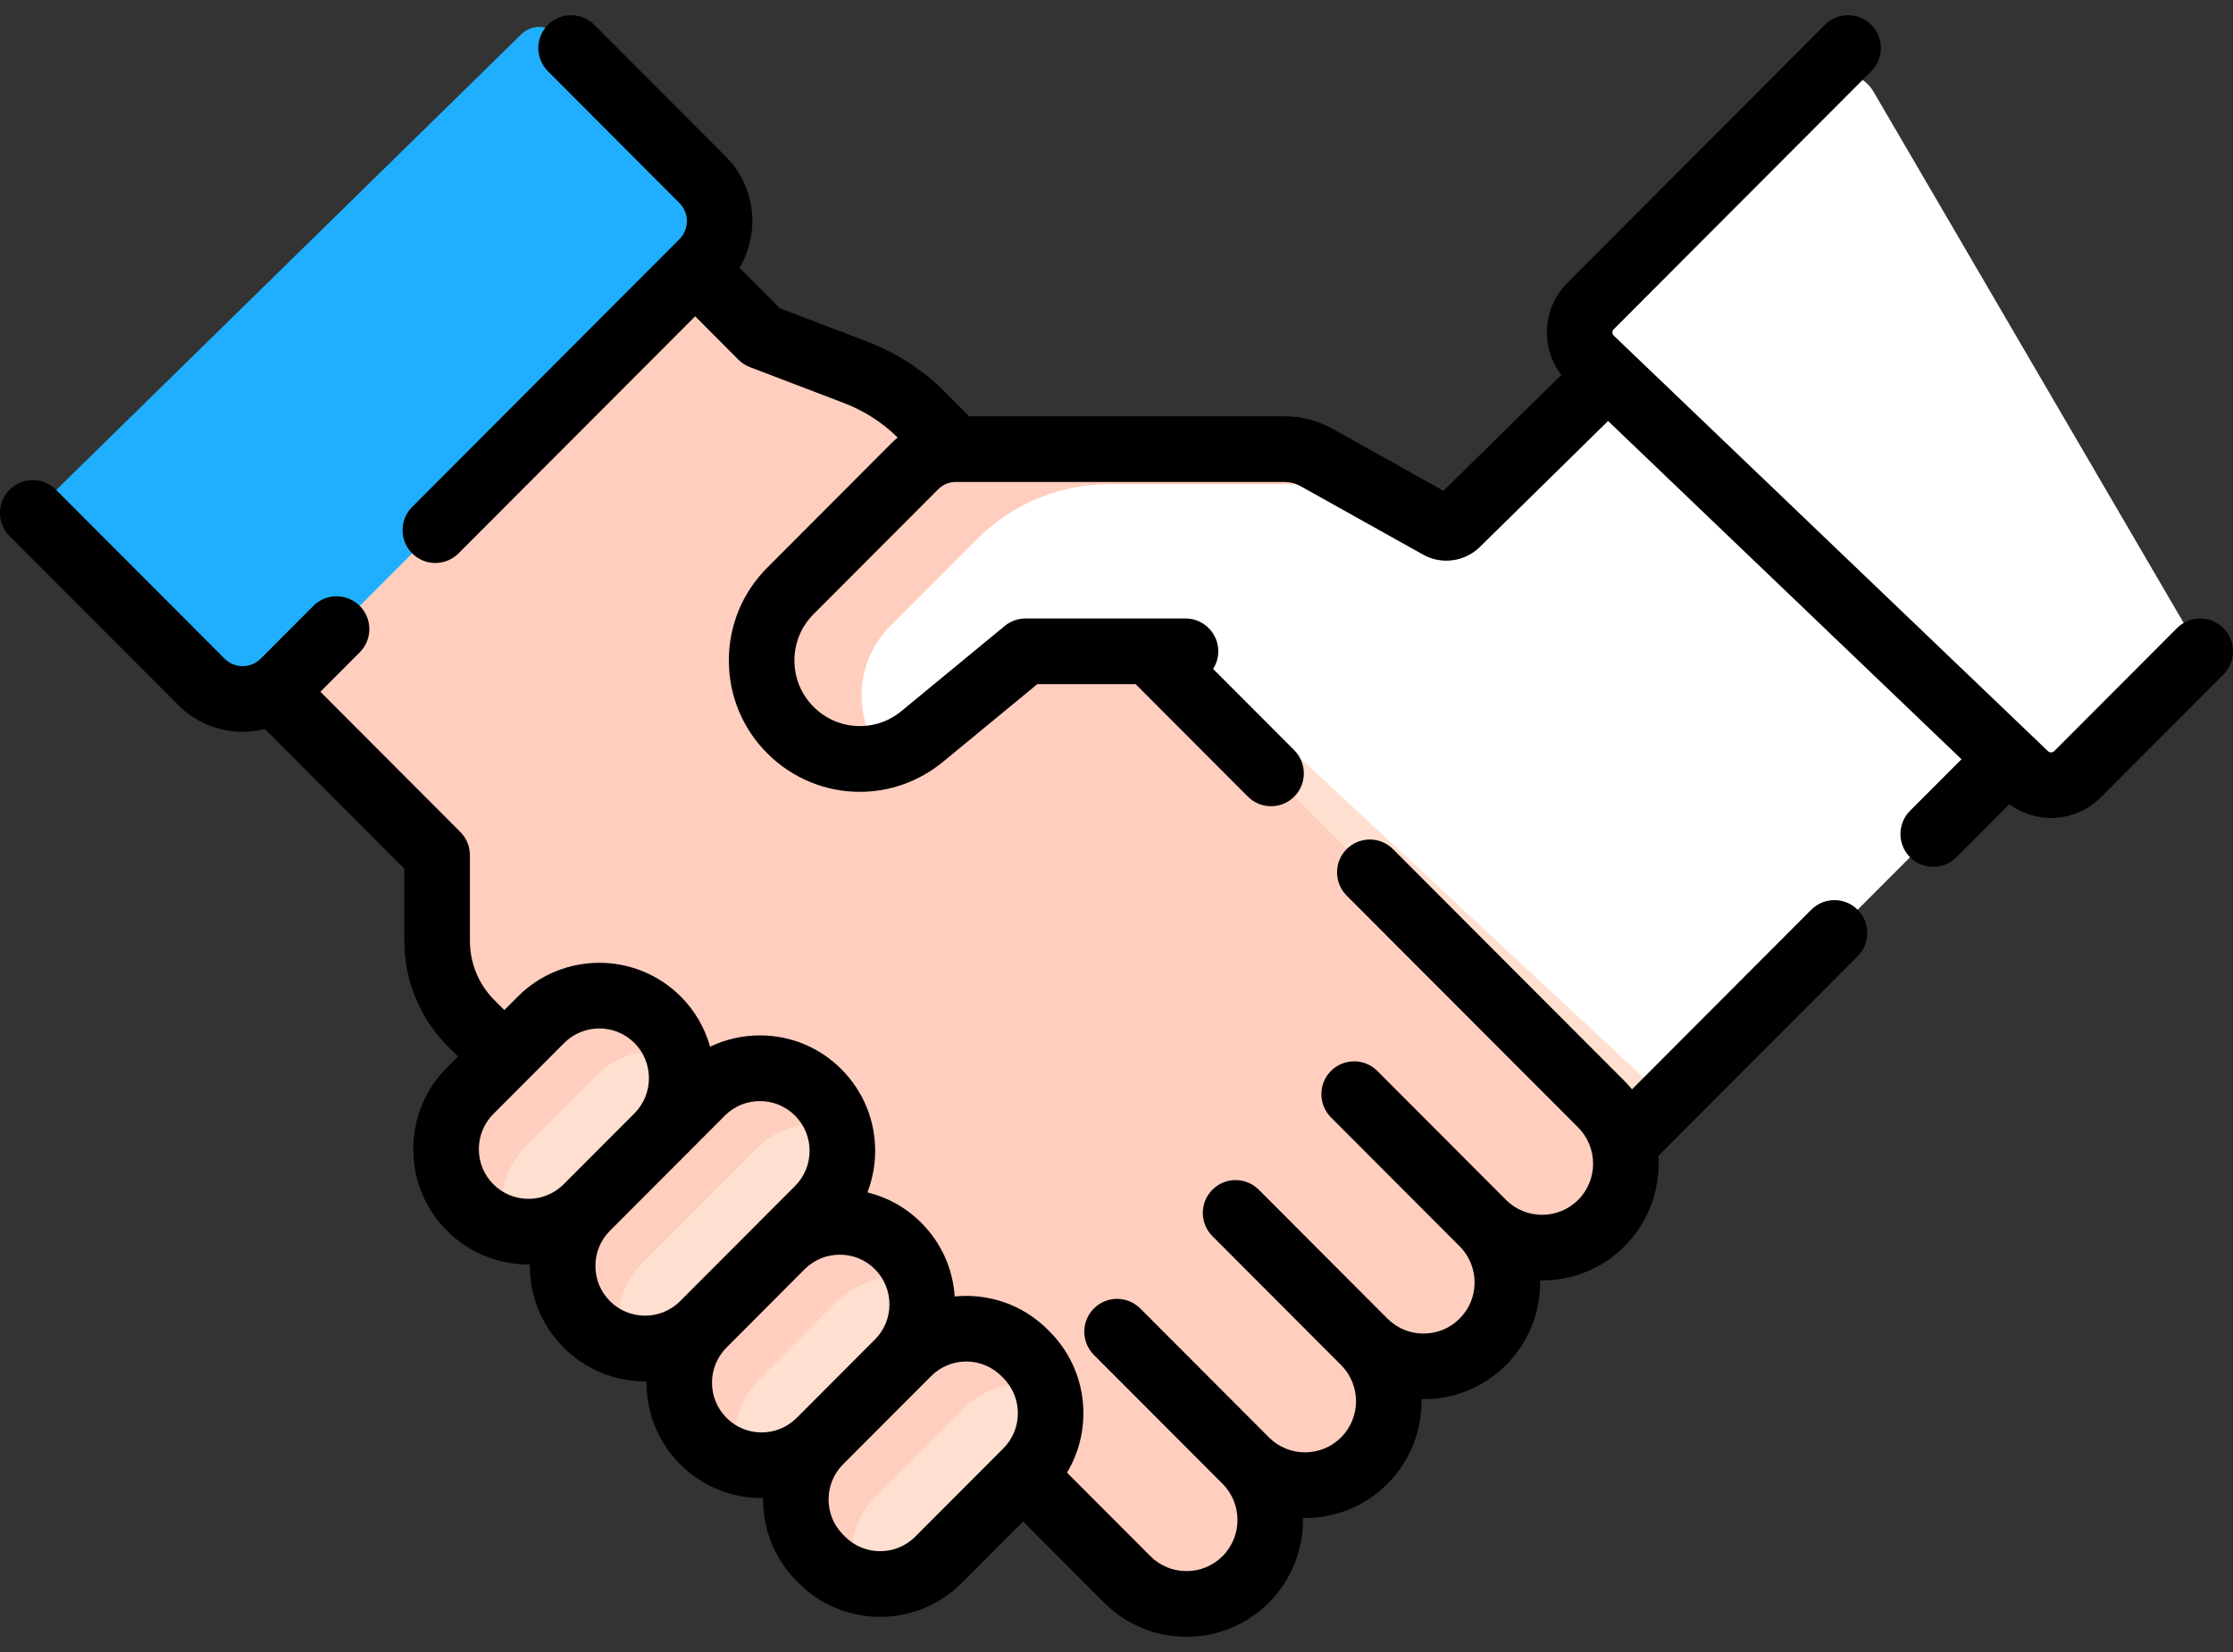
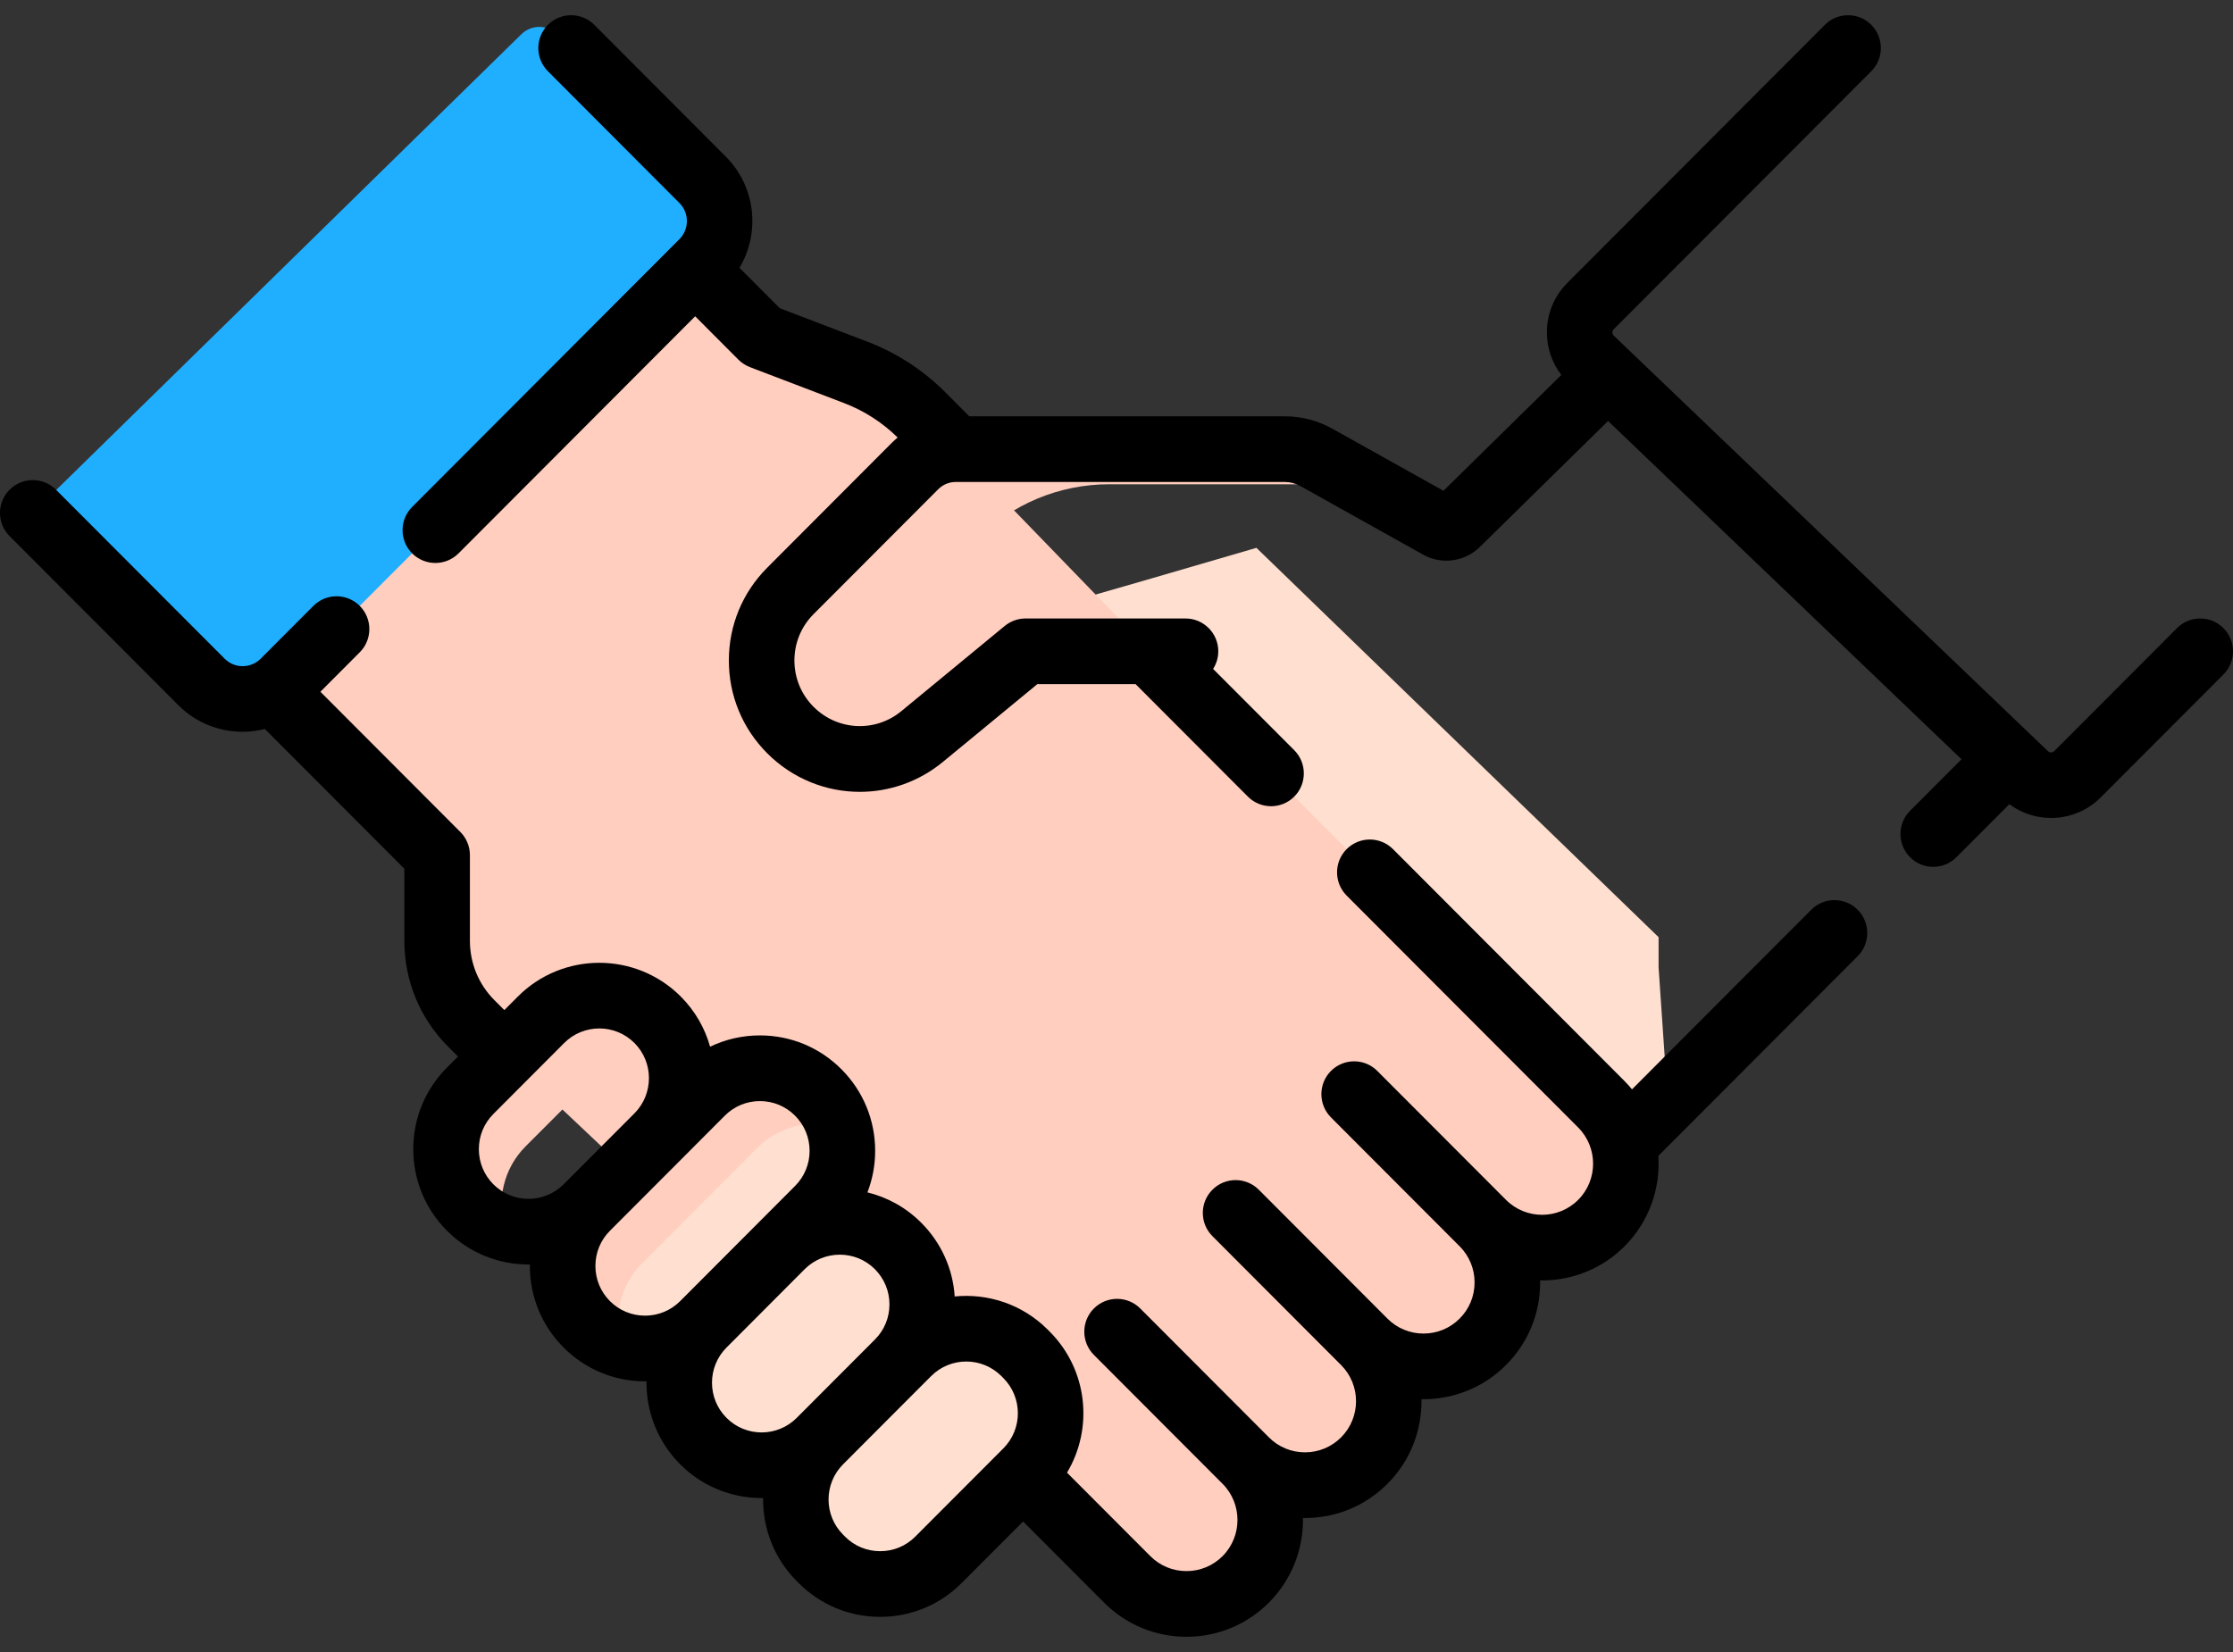
<svg xmlns="http://www.w3.org/2000/svg" width="50" height="37" viewBox="0 0 50 37" fill="none">
  <rect x="0" y="0" width="50" height="37" fill="#333333" stroke="none" />
  <g clip-path="url(#clip0_14152_240118)">
    <path d="M37.138 20.99V21.667L37.341 24.638L34.864 27.064C34.864 27.064 23.1 13.698 23.282 13.668C23.464 13.637 28.133 12.27 28.133 12.27L37.138 20.99Z" fill="#FFDFCF" />
    <path d="M35.857 24.733L26.829 15.687L20.647 9.305C20.224 8.881 19.716 8.552 19.157 8.338L17.054 7.536L15.669 6.148L13.503 3.322L3.847 13.023L6.826 16.184L9.788 19.153V21.071C9.788 21.765 10.063 22.431 10.553 22.922L14.002 26.18L22.909 33.037L25.24 35.373C25.973 36.107 27.161 36.107 27.893 35.373C28.259 35.005 28.444 34.525 28.444 34.042C28.444 33.562 28.259 33.079 27.893 32.713C28.259 33.079 28.741 33.264 29.22 33.264C29.702 33.264 30.181 33.079 30.548 32.713C31.281 31.978 31.281 30.788 30.548 30.053C30.915 30.42 31.395 30.604 31.875 30.604C32.356 30.604 32.835 30.42 33.202 30.053C33.935 29.319 33.935 28.127 33.202 27.393C33.935 28.127 35.124 28.127 35.857 27.393C36.223 27.025 36.407 26.545 36.407 26.063C36.407 25.582 36.223 25.101 35.857 24.733Z" fill="#FFCEBF" />
    <path d="M22.985 30.344C23.706 31.067 23.706 32.238 22.985 32.961L21.013 34.936C20.292 35.658 19.124 35.658 18.402 34.936L18.358 34.892C17.638 34.169 17.638 32.999 18.358 32.276L20.109 30.522L20.331 30.3C21.051 29.578 22.22 29.578 22.941 30.3L22.985 30.344Z" fill="#FFDFCF" />
    <path d="M20.109 27.907C20.83 28.628 20.83 29.8 20.109 30.522L18.359 32.276C17.999 32.638 17.526 32.818 17.053 32.818C16.582 32.818 16.109 32.638 15.749 32.276C15.028 31.554 15.028 30.383 15.749 29.661L17.5 27.907C17.86 27.545 18.332 27.364 18.805 27.364C19.276 27.364 19.749 27.545 20.109 27.907Z" fill="#FFDFCF" />
    <path d="M18.321 24.468C19.041 25.189 19.041 26.36 18.321 27.083L17.499 27.907L15.748 29.661C15.387 30.022 14.916 30.202 14.443 30.202C13.97 30.202 13.499 30.022 13.138 29.661C12.418 28.938 12.418 27.767 13.138 27.045L14.724 25.455L15.71 24.468C16.07 24.107 16.543 23.925 17.016 23.925C17.488 23.925 17.961 24.107 18.321 24.468Z" fill="#FFDFCF" />
-     <path d="M14.724 22.84C15.445 23.563 15.445 24.733 14.724 25.455L13.138 27.045C12.778 27.405 12.305 27.587 11.834 27.587C11.361 27.587 10.888 27.405 10.528 27.045C9.807 26.323 9.807 25.152 10.528 24.43L12.114 22.84C12.476 22.479 12.947 22.298 13.42 22.298C13.892 22.298 14.364 22.479 14.724 22.84Z" fill="#FFDFCF" />
-     <path d="M19.601 33.521L21.351 31.767L21.573 31.545C22.078 31.039 22.803 30.89 23.44 31.092C23.353 30.819 23.201 30.561 22.985 30.344L22.941 30.3C22.22 29.578 21.051 29.578 20.331 30.3L20.109 30.522L18.358 32.276C17.638 32.999 17.638 34.17 18.358 34.892L18.402 34.937C18.619 35.153 18.876 35.305 19.149 35.391C18.947 34.754 19.096 34.027 19.601 33.521Z" fill="#FFCEBF" />
-     <path d="M16.991 30.905L18.741 29.151C19.102 28.789 19.574 28.609 20.047 28.609C20.224 28.609 20.402 28.635 20.573 28.686C20.489 28.401 20.334 28.132 20.109 27.907C19.749 27.545 19.276 27.364 18.805 27.364C18.332 27.364 17.86 27.545 17.5 27.907L15.749 29.661C15.028 30.383 15.028 31.554 15.749 32.276C15.974 32.502 16.242 32.657 16.527 32.742C16.34 32.112 16.494 31.402 16.991 30.905Z" fill="#FFCEBF" />
-     <path d="M14.38 28.289L15.966 26.7L16.952 25.712C17.312 25.352 17.785 25.17 18.258 25.17C18.435 25.17 18.613 25.196 18.785 25.247C18.7 24.962 18.546 24.693 18.321 24.468C17.961 24.107 17.488 23.926 17.016 23.926C16.543 23.926 16.07 24.107 15.71 24.468L14.724 25.455L13.138 27.045C12.418 27.768 12.418 28.938 13.138 29.661C13.363 29.886 13.631 30.041 13.916 30.126C13.73 29.496 13.884 28.787 14.38 28.289Z" fill="#FFCEBF" />
+     <path d="M14.38 28.289L15.966 26.7L16.952 25.712C17.312 25.352 17.785 25.17 18.258 25.17C18.435 25.17 18.613 25.196 18.785 25.247C18.7 24.962 18.546 24.693 18.321 24.468C17.961 24.107 17.488 23.926 17.016 23.926C16.543 23.926 16.07 24.107 15.71 24.468L14.724 25.455L13.138 27.045C13.363 29.886 13.631 30.041 13.916 30.126C13.73 29.496 13.884 28.787 14.38 28.289Z" fill="#FFCEBF" />
    <path d="M11.77 25.674L13.357 24.085C13.717 23.724 14.189 23.542 14.662 23.542C14.839 23.542 15.017 23.568 15.188 23.619C15.104 23.334 14.949 23.065 14.724 22.84C14.364 22.479 13.892 22.298 13.42 22.298C12.947 22.298 12.476 22.479 12.114 22.84L10.528 24.43C9.807 25.152 9.807 26.323 10.528 27.045C10.753 27.27 11.021 27.425 11.306 27.51C11.119 26.881 11.274 26.171 11.77 25.674Z" fill="#FFCEBF" />
-     <path d="M37.502 6.853L46.195 15.655L44.98 16.984L37.341 24.638L26.545 14.587H22.965L20.649 16.495C19.774 17.214 18.497 17.153 17.698 16.351C17.268 15.92 17.053 15.356 17.053 14.792C17.053 14.229 17.268 13.665 17.698 13.234L20.489 10.438C20.731 10.195 21.057 10.059 21.399 10.059H28.768C29.016 10.059 29.259 10.123 29.477 10.245L32.226 11.781C32.355 11.853 32.513 11.831 32.618 11.729L35.356 9.05L37.502 6.853Z" fill="white" />
    <path d="M19.291 15.579C19.291 15.015 19.506 14.452 19.936 14.021L21.882 12.071C22.664 11.287 23.726 10.846 24.833 10.846H30.553L29.477 10.245C29.259 10.123 29.016 10.059 28.768 10.059H21.399C21.058 10.059 20.731 10.195 20.49 10.436L17.698 13.234C17.268 13.665 17.053 14.229 17.053 14.792C17.053 15.356 17.268 15.92 17.698 16.351C18.253 16.907 19.04 17.107 19.761 16.936C19.45 16.539 19.291 16.059 19.291 15.579Z" fill="#FFCEBF" />
-     <path d="M48.785 15.069L46.516 17.343C46.195 17.664 45.678 17.67 45.351 17.357L35.628 8.05C35.29 7.726 35.283 7.187 35.614 6.855L40.574 1.885C40.982 1.476 41.666 1.565 41.957 2.064L48.923 13.999C49.125 14.345 49.068 14.785 48.785 15.069Z" fill="white" />
    <path d="M1.15 11.08C0.921 11.305 0.919 11.674 1.146 11.901L4.511 15.273C5.02 15.783 5.846 15.783 6.356 15.273L15.732 5.876C16.242 5.366 16.242 4.538 15.732 4.027L12.483 0.772C12.26 0.548 11.899 0.546 11.674 0.767L1.15 11.08Z" fill="#20AFFF" />
    <path d="M40.557 20.375L36.543 24.398C36.491 24.335 36.435 24.273 36.376 24.213L31.191 19.018C30.904 18.731 30.44 18.731 30.153 19.018C29.867 19.305 29.867 19.771 30.153 20.058L35.338 25.253C35.783 25.7 35.783 26.427 35.338 26.873C34.892 27.32 34.167 27.32 33.721 26.873L30.84 23.986C30.554 23.699 30.089 23.699 29.802 23.986C29.516 24.273 29.516 24.739 29.802 25.026L32.683 27.913C32.683 27.913 32.684 27.913 32.684 27.913C32.899 28.13 33.018 28.417 33.018 28.723C33.018 29.029 32.899 29.317 32.683 29.533C32.467 29.749 32.18 29.868 31.875 29.868C31.57 29.868 31.283 29.749 31.067 29.533L28.186 26.646C27.899 26.359 27.435 26.359 27.148 26.646C26.861 26.933 26.861 27.399 27.148 27.686L30.029 30.573C30.475 31.02 30.475 31.746 30.029 32.193C29.813 32.409 29.526 32.528 29.221 32.528C28.915 32.528 28.628 32.409 28.413 32.193L25.532 29.306C25.245 29.019 24.78 29.019 24.494 29.306C24.207 29.593 24.207 30.059 24.494 30.346L27.375 33.233C27.82 33.679 27.82 34.406 27.375 34.853C27.159 35.069 26.872 35.188 26.567 35.188C26.261 35.188 25.974 35.069 25.758 34.853L23.892 32.983C24.487 31.989 24.358 30.68 23.504 29.824L23.46 29.78C22.892 29.21 22.121 28.963 21.377 29.037C21.336 28.414 21.074 27.833 20.628 27.386C20.284 27.041 19.865 26.814 19.423 26.706C19.536 26.413 19.596 26.099 19.596 25.775C19.596 25.085 19.327 24.436 18.84 23.947C18.353 23.459 17.705 23.19 17.016 23.19C16.623 23.19 16.244 23.278 15.9 23.443C15.785 23.032 15.566 22.643 15.244 22.32C14.238 21.312 12.601 21.312 11.595 22.32L11.293 22.623L11.072 22.402C10.717 22.047 10.522 21.574 10.522 21.071V19.153C10.522 18.958 10.445 18.771 10.307 18.633L7.174 15.493L8.055 14.61C8.342 14.323 8.342 13.857 8.055 13.57C7.768 13.283 7.304 13.283 7.017 13.57L5.837 14.753C5.614 14.976 5.252 14.976 5.03 14.753L1.253 10.968C0.966 10.681 0.502 10.681 0.215 10.968C-0.072 11.255 -0.072 11.721 0.215 12.008L3.992 15.793C4.389 16.191 4.911 16.39 5.433 16.39C5.6 16.39 5.767 16.367 5.93 16.327L9.054 19.457V21.071C9.054 21.966 9.402 22.809 10.034 23.442L10.255 23.663L10.009 23.909C9.522 24.398 9.254 25.047 9.254 25.737C9.254 26.428 9.522 27.077 10.009 27.565C10.512 28.069 11.173 28.321 11.834 28.321C11.844 28.321 11.854 28.32 11.865 28.32C11.865 28.331 11.864 28.342 11.864 28.353C11.864 29.043 12.133 29.692 12.62 30.181C13.107 30.669 13.755 30.938 14.444 30.938C14.455 30.938 14.466 30.937 14.476 30.937C14.468 31.609 14.719 32.284 15.23 32.796C15.733 33.3 16.393 33.552 17.054 33.552C17.065 33.552 17.076 33.551 17.087 33.551C17.078 34.224 17.329 34.9 17.84 35.412L17.884 35.456C18.372 35.944 19.019 36.213 19.708 36.213C20.397 36.213 21.045 35.944 21.532 35.456L22.909 34.077L24.721 35.893C25.214 36.387 25.869 36.659 26.567 36.659C27.264 36.659 27.92 36.387 28.413 35.893C28.933 35.371 29.187 34.683 29.175 33.998C29.19 33.998 29.206 33.999 29.221 33.999C29.918 33.999 30.574 33.727 31.067 33.233C31.588 32.711 31.841 32.022 31.829 31.337C31.845 31.337 31.86 31.338 31.875 31.338C32.544 31.338 33.212 31.083 33.721 30.573C34.215 30.079 34.486 29.422 34.486 28.723C34.486 28.708 34.485 28.692 34.485 28.677C34.5 28.677 34.515 28.678 34.53 28.678C35.198 28.678 35.867 28.423 36.376 27.913C36.929 27.359 37.181 26.615 37.133 25.888L41.596 21.416C41.882 21.128 41.882 20.663 41.596 20.376C41.309 20.088 40.844 20.088 40.557 20.375ZM11.047 26.525C10.837 26.314 10.722 26.035 10.722 25.737C10.722 25.44 10.837 25.16 11.047 24.95L12.633 23.36C12.85 23.143 13.135 23.034 13.42 23.034C13.704 23.034 13.989 23.143 14.206 23.36C14.639 23.794 14.639 24.501 14.206 24.936L12.62 26.525C12.186 26.959 11.481 26.959 11.047 26.525ZM14.444 29.467C14.147 29.467 13.867 29.351 13.657 29.141C13.447 28.93 13.332 28.651 13.332 28.353C13.332 28.055 13.447 27.776 13.658 27.565L15.244 25.976L16.23 24.987C16.44 24.777 16.719 24.661 17.016 24.661C17.313 24.661 17.592 24.777 17.802 24.987C18.012 25.198 18.128 25.478 18.128 25.775C18.128 26.073 18.012 26.353 17.802 26.563L15.23 29.141C15.02 29.351 14.741 29.467 14.444 29.467ZM16.268 31.756C15.834 31.322 15.834 30.615 16.268 30.181L18.018 28.426C18.235 28.209 18.52 28.101 18.804 28.101C19.089 28.101 19.374 28.209 19.59 28.426C19.8 28.637 19.916 28.917 19.916 29.214C19.916 29.512 19.801 29.791 19.591 30.001L17.84 31.756C17.406 32.191 16.701 32.191 16.268 31.756ZM20.494 34.416C20.284 34.627 20.005 34.742 19.708 34.742C19.411 34.742 19.132 34.627 18.922 34.416L18.878 34.372C18.444 33.938 18.444 33.231 18.878 32.796L20.628 31.042C20.629 31.041 20.63 31.041 20.63 31.04L20.85 30.82C21.067 30.603 21.351 30.494 21.636 30.494C21.921 30.494 22.205 30.603 22.422 30.82L22.466 30.864C22.9 31.299 22.9 32.006 22.466 32.44L20.494 34.416Z" fill="black" />
    <path d="M49.785 14.067C49.498 13.78 49.034 13.78 48.747 14.067L45.997 16.823C45.959 16.861 45.897 16.862 45.858 16.825L36.135 7.518C36.115 7.498 36.105 7.475 36.104 7.447C36.104 7.419 36.114 7.395 36.133 7.375L41.9 1.596C42.187 1.309 42.187 0.844 41.9 0.556C41.614 0.269 41.149 0.269 40.862 0.556L35.096 6.335C34.795 6.637 34.632 7.037 34.637 7.464C34.641 7.807 34.755 8.131 34.96 8.398L32.321 10.992L29.834 9.602C29.509 9.42 29.141 9.324 28.768 9.324H21.703L21.166 8.785C20.666 8.285 20.078 7.903 19.418 7.651L17.462 6.904L16.558 5.999C17.026 5.214 16.925 4.182 16.252 3.508L13.307 0.556C13.02 0.269 12.556 0.269 12.269 0.556C11.982 0.844 11.982 1.309 12.269 1.596L15.214 4.548C15.436 4.77 15.436 5.133 15.214 5.356L9.229 11.354C8.942 11.641 8.942 12.107 9.229 12.394C9.372 12.537 9.56 12.609 9.748 12.609C9.935 12.609 10.123 12.538 10.267 12.394L15.566 7.084L16.535 8.056C16.608 8.129 16.696 8.186 16.793 8.223L18.895 9.026C19.349 9.199 19.754 9.459 20.1 9.799C20.056 9.837 20.012 9.876 19.97 9.917L17.179 12.715C16.625 13.27 16.32 14.008 16.32 14.793C16.32 15.578 16.625 16.316 17.179 16.871C17.751 17.444 18.5 17.735 19.252 17.735C19.909 17.735 20.569 17.513 21.115 17.063L23.227 15.323H25.428L27.942 17.842C28.085 17.985 28.273 18.057 28.461 18.057C28.648 18.057 28.836 17.986 28.98 17.842C29.266 17.555 29.266 17.089 28.98 16.802L27.163 14.982C27.236 14.868 27.279 14.733 27.279 14.587C27.279 14.181 26.95 13.852 26.545 13.852H22.964C22.794 13.852 22.63 13.911 22.498 14.019L20.183 15.927C19.598 16.409 18.753 16.367 18.217 15.831C17.94 15.553 17.788 15.185 17.788 14.793C17.788 14.401 17.94 14.032 18.217 13.755L21.008 10.958C21.113 10.853 21.252 10.795 21.399 10.795H28.768C28.891 10.795 29.012 10.827 29.119 10.887L31.869 12.424C32.277 12.652 32.796 12.583 33.132 12.254L36.007 9.429L43.921 17.005L42.769 18.159C42.482 18.447 42.482 18.912 42.769 19.199C42.912 19.343 43.1 19.415 43.288 19.415C43.476 19.415 43.664 19.343 43.807 19.199L44.992 18.012C45.268 18.216 45.597 18.32 45.926 18.32C46.329 18.32 46.731 18.167 47.035 17.863L49.785 15.107C50.072 14.82 50.072 14.354 49.785 14.067Z" fill="black" />
  </g>
  <defs>
    <clipPath id="clip0_14152_240118">
      <rect width="50" height="37" fill="white" />
    </clipPath>
  </defs>
</svg>